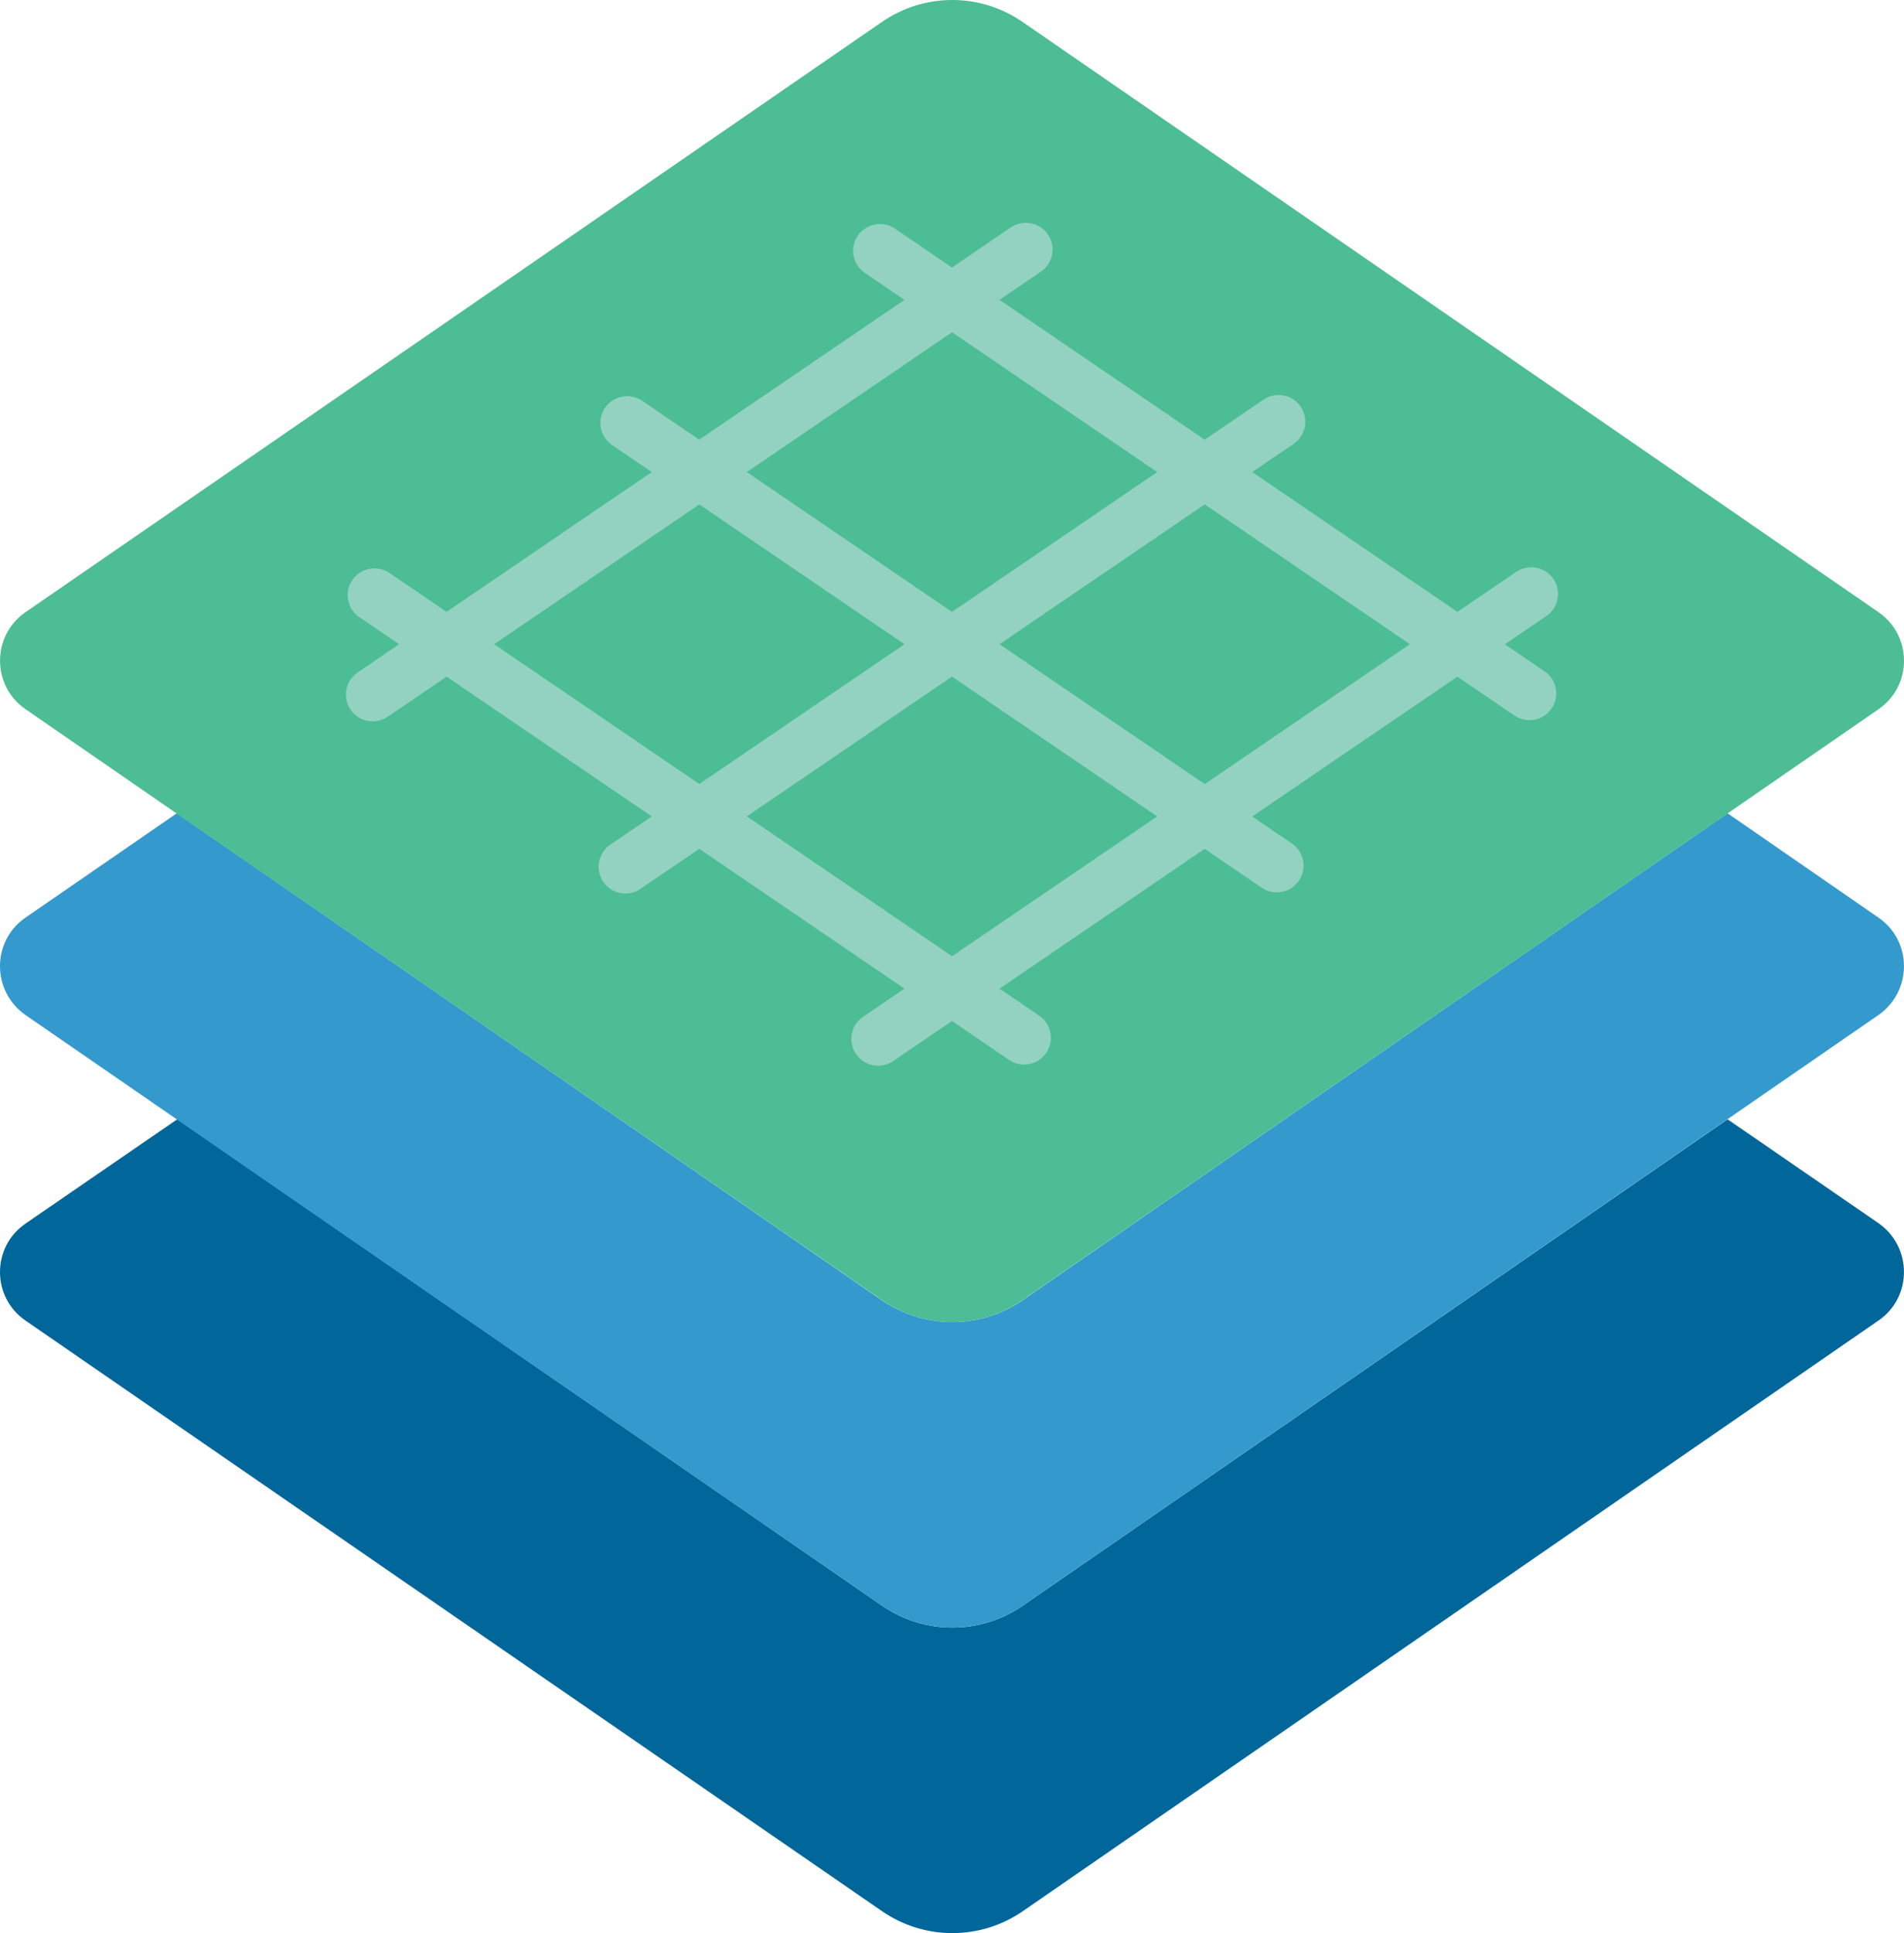
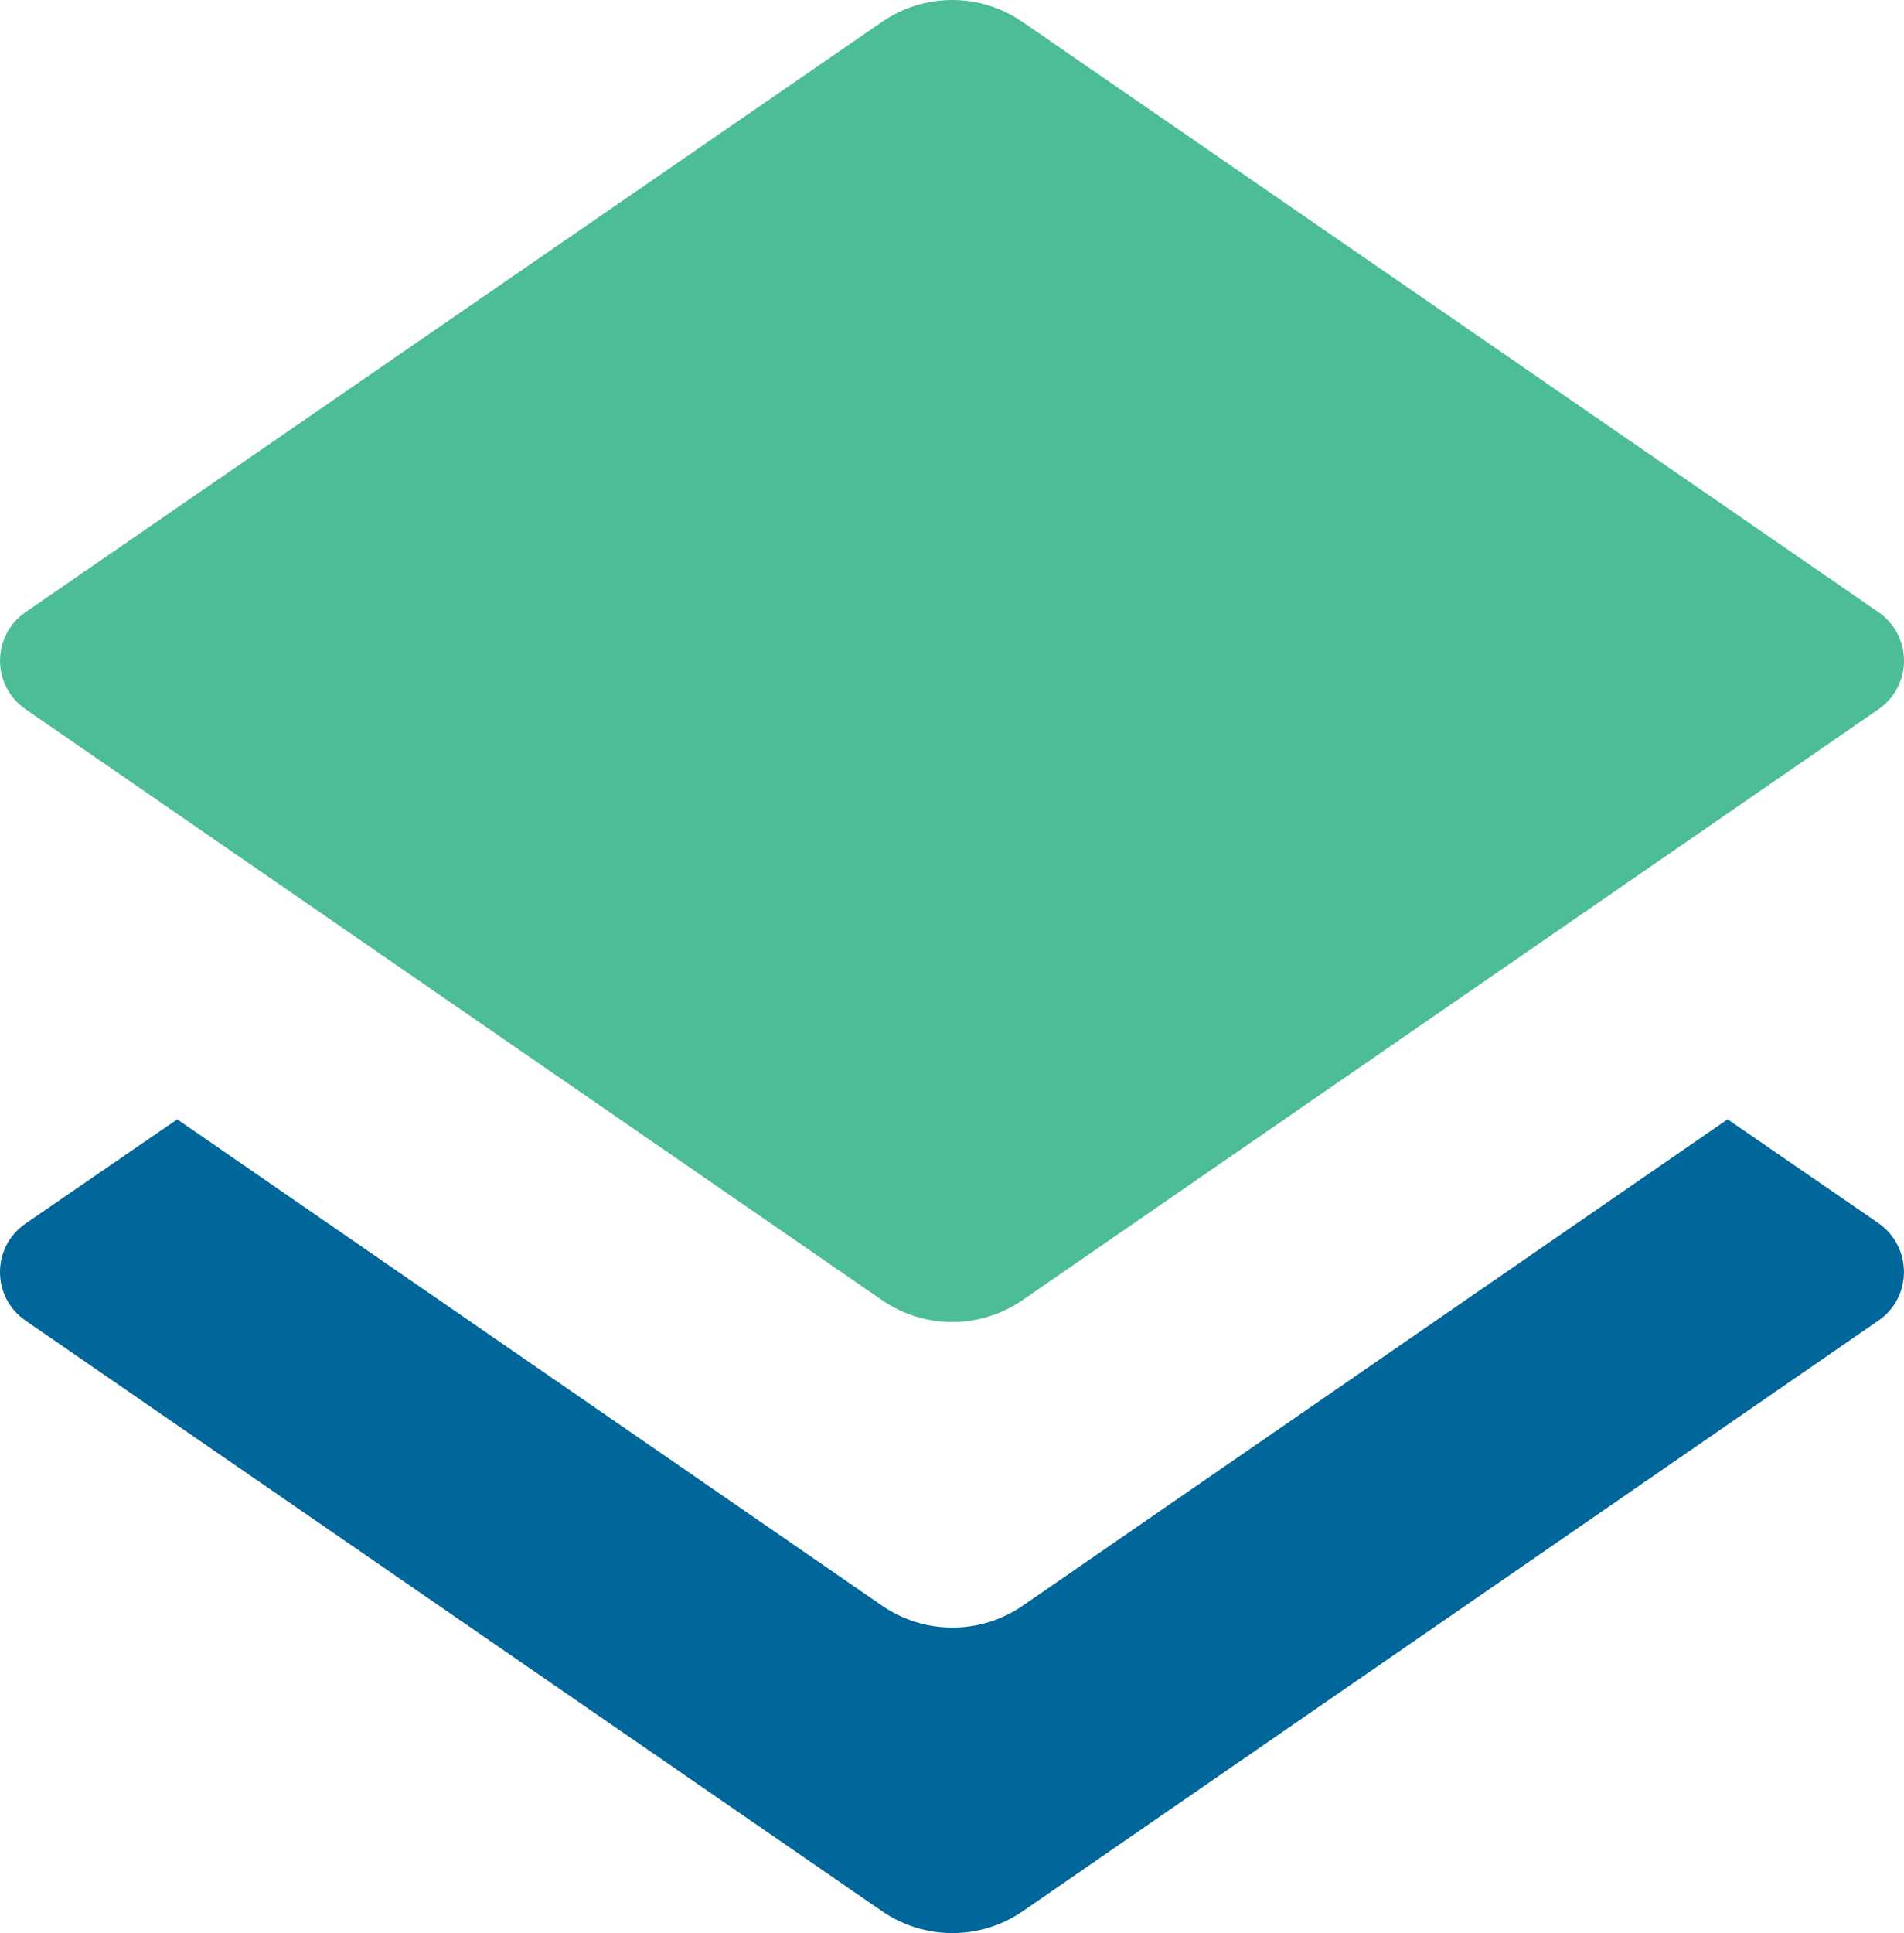
<svg xmlns="http://www.w3.org/2000/svg" id="b" viewBox="0 0 985.36 1000">
  <defs>
    <style>.d{fill:#016699;}.e{fill:#3499cc;}.f{fill:#93d2c1;}.g{fill:#4cbd94;}</style>
  </defs>
  <g id="c">
    <g>
      <path class="d" d="M972.18,683.1l-442.96,305.63c-21.87,15.03-50.79,15.03-72.65,0L13.15,683.1c-17.54-12.07-17.54-38.03,0-50.1l78.57-53.98,364.85,251.66c21.87,15.03,50.79,15.03,72.65,0l364.85-251.66,78.12,53.75c17.53,12.3,17.53,38.26,0,50.33Z" />
-       <path class="e" d="M972.18,525.04l-442.96,305.63c-21.87,15.03-50.79,15.03-72.65,0L13.15,525.04c-17.54-12.3-17.54-38.26,0-50.33l78.34-53.98,364.85,251.88c22.09,15.03,51.01,15.03,72.88,0l364.85-251.88,78.12,53.98c17.53,12.07,17.53,38.03,0,50.33Z" />
      <path class="g" d="M972.18,316.7c17.57,12.11,17.58,38.06,.01,50.18l-443.03,305.68c-21.88,15.1-50.82,15.1-72.71,0L13.21,366.87c-17.58-12.11-17.58-38.08,0-50.19L456.49,11.3c21.87-15.07,50.77-15.06,72.63,0l443.06,305.39Z" />
-       <path class="f" d="M778.84,333.28l21.41-14.58c6.33-4.3,7.95-12.9,3.65-19.23-4.3-6.33-12.95-7.84-19.23-3.65l-30.42,20.71-106.2-72.33,21.42-14.59c6.33-4.3,7.95-12.9,3.65-19.23-4.3-6.35-12.95-7.9-19.23-3.65l-30.43,20.72-106.2-72.33,21.42-14.59c6.33-4.3,7.95-12.93,3.65-19.23-4.33-6.38-12.9-7.87-19.23-3.65l-30.43,20.73-29.52-20.11c-6.19-4.25-14.9-2.68-19.23,3.65-4.3,6.33-2.68,14.93,3.65,19.23l20.51,13.97-106.2,72.33-29.52-20.1c-6.22-4.22-14.9-2.7-19.23,3.65-4.3,6.33-2.68,14.93,3.65,19.23l20.51,13.97-106.18,72.32-29.53-20.11c-6.22-4.22-14.87-2.7-19.23,3.65-4.3,6.33-2.68,14.93,3.65,19.23l20.53,13.98-21.44,14.61c-6.33,4.3-7.95,12.93-3.65,19.23,2.68,3.95,7.03,6.06,11.44,6.06,2.7,0,5.41-.78,7.79-2.41l30.45-20.74,106.18,72.32-21.43,14.6c-6.33,4.3-7.95,12.9-3.65,19.23,2.68,3.95,7.03,6.06,11.44,6.06,2.7,0,5.41-.78,7.79-2.41l30.44-20.73,106.2,72.33-21.44,14.6c-6.33,4.3-7.95,12.9-3.65,19.23,2.68,3.95,7.03,6.06,11.44,6.06,2.7,0,5.41-.78,7.79-2.41l30.45-20.73,29.53,20.11c2.38,1.62,5.08,2.41,7.79,2.41,4.41,0,8.76-2.11,11.44-6.06,4.3-6.33,2.68-14.93-3.65-19.23l-20.53-13.98,106.18-72.31,29.54,20.12c2.38,1.62,5.08,2.41,7.79,2.41,4.41,0,8.76-2.11,11.44-6.06,4.3-6.33,2.68-14.93-3.65-19.23l-20.53-13.98,106.2-72.32,29.53,20.11c2.38,1.62,5.08,2.41,7.79,2.41,4.41,0,8.76-2.11,11.44-6.06,4.3-6.33,2.68-14.93-3.65-19.23l-20.52-13.97ZM492.69,171.87l106.2,72.33-106.2,72.33-106.19-72.32,106.2-72.33Zm-236.96,161.39l106.18-72.32,106.19,72.32-106.18,72.31-106.18-72.32Zm236.97,161.39l-106.2-72.33,106.18-72.31,106.2,72.33-106.18,72.31Zm130.77-89.06l-106.2-72.33,106.2-72.33,106.2,72.33-106.2,72.33Z" />
    </g>
  </g>
</svg>